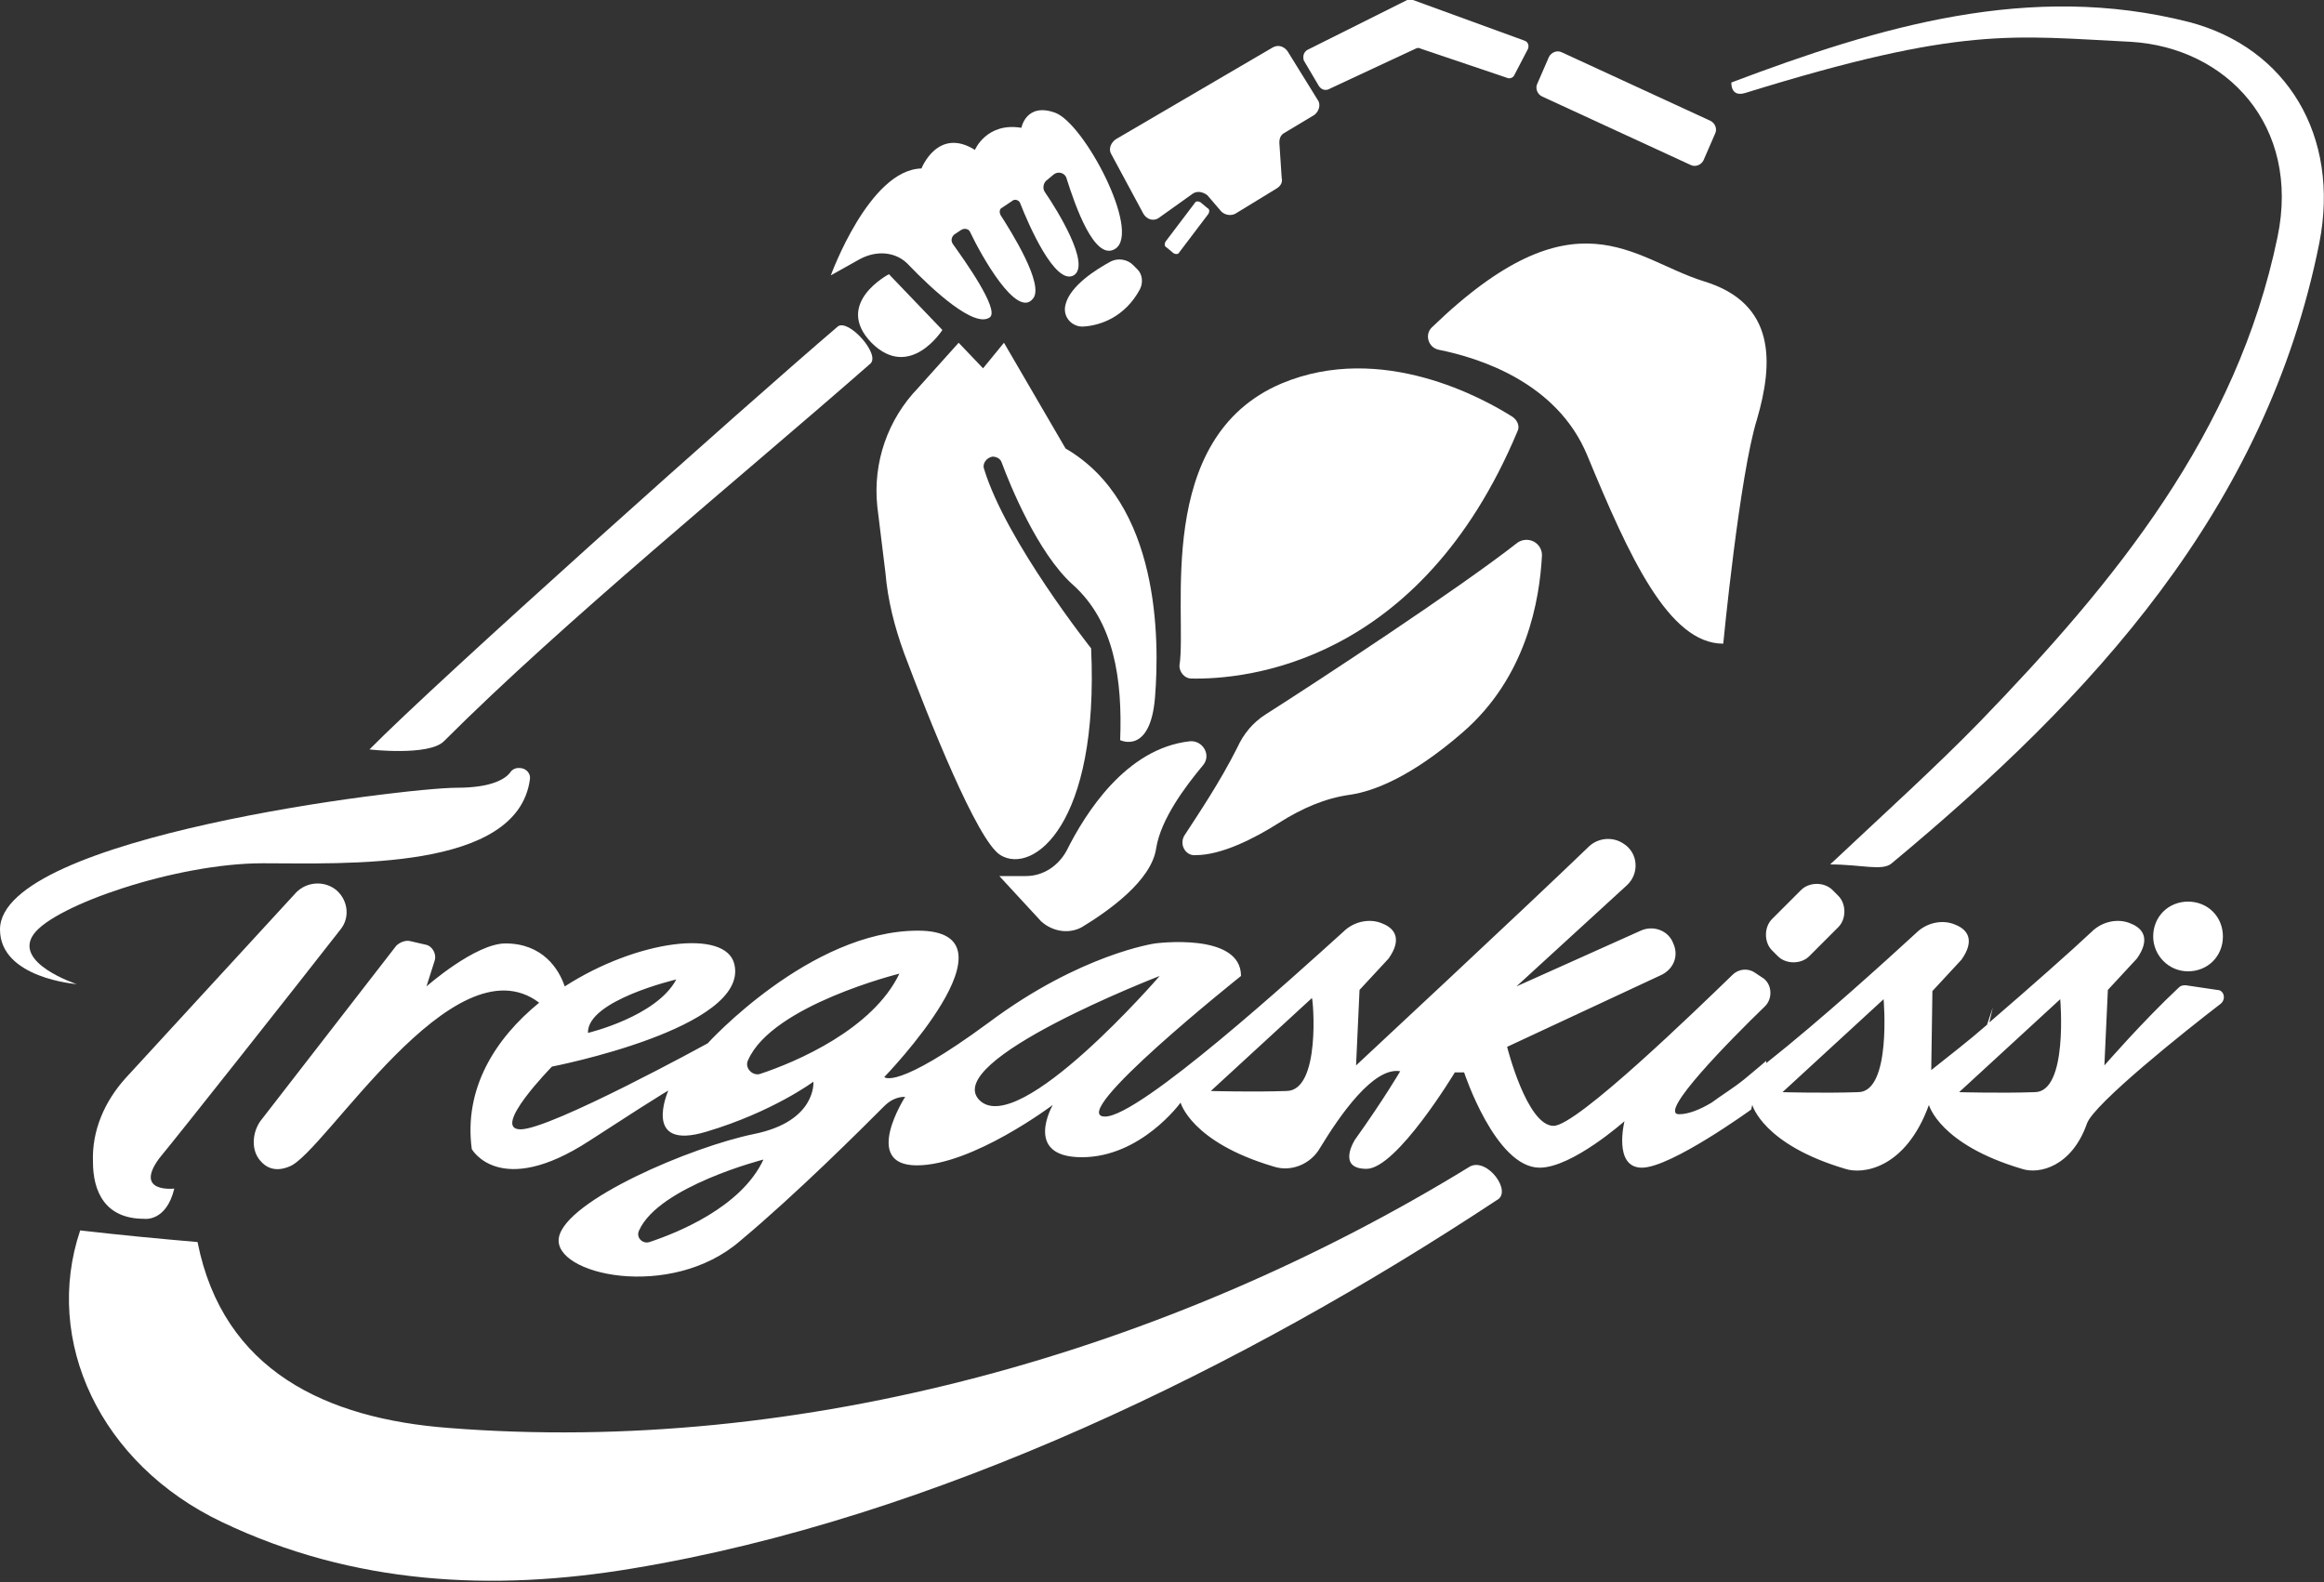
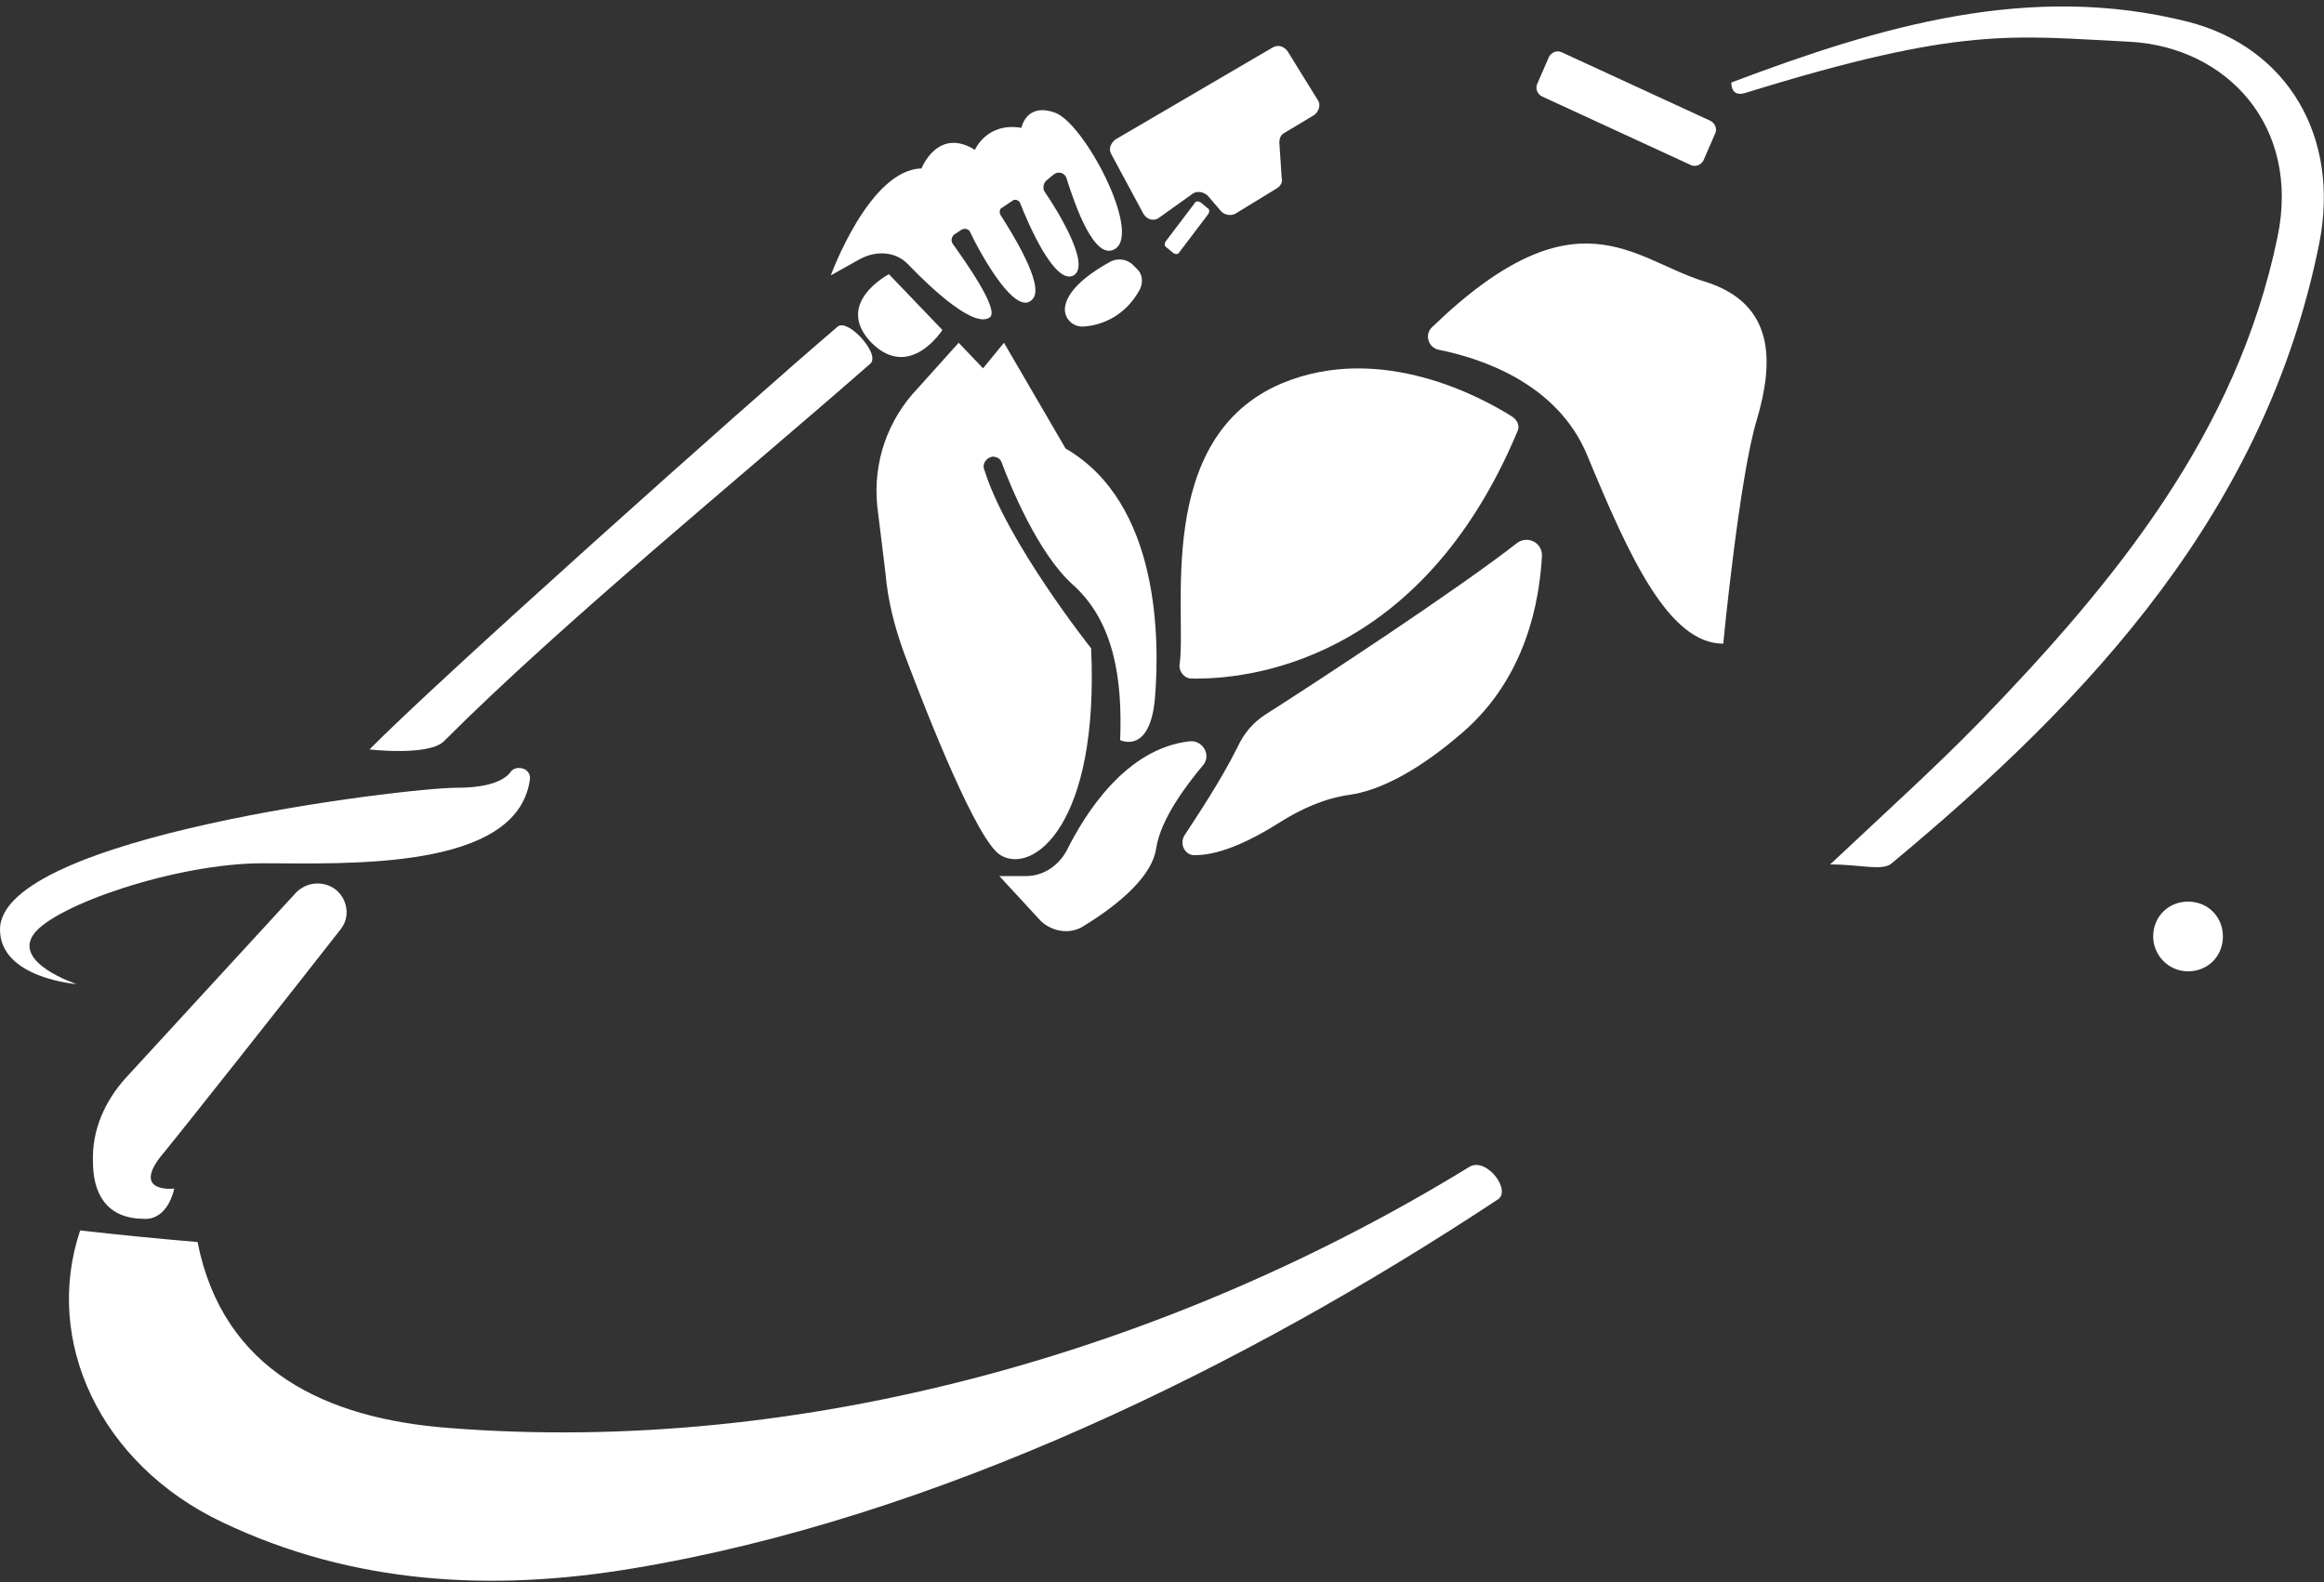
<svg xmlns="http://www.w3.org/2000/svg" version="1.1" id="Layer_1" x="0px" y="0px" viewBox="0 0 200 136.2" style="enable-background:new 0 0 200 136.2;" xml:space="preserve">
  <rect x="0" y="0" width="200" height="136.2" fill="#333333" stroke="none" />
  <style type="text/css">
	.st0{fill:#FFFFFF;}
</style>
  <g>
    <path class="st0" d="M126.5,100.4c-25.9,15.9-57.5,24.9-87.9,22.5c-10.5-0.8-19.4-4.9-21.6-16c-3.5-0.3-6.6-0.6-10.1-1   c-3.2,9.5,1.7,20.1,12.2,25.1c11.3,5.4,23.3,6,35.3,4c26-4.3,52.6-17.3,74.4-31.7C130.2,102.6,128,99.6,126.5,100.4z" />
    <path class="st0" d="M188.4,1.9c-13.7-3.5-26.7,0.4-39.4,5.2c0,0-0.1,1.3,1.2,0.9c18.7-5.8,23-4.9,33.2-4.4   c8.2,0.5,14.6,7.2,12.6,16.8c-3.5,16.9-14,29.7-25.6,41.7c-3.8,3.9-7.9,7.6-12.9,12.3c2.7,0,4.5,0.6,5.3-0.1   C180,60,195,43.9,199.6,20.9C201.4,11.7,196.8,4.1,188.4,1.9z" />
    <path class="st0" d="M38.2,63.8c10.3-10.3,25.4-22.6,36.7-32.5c0.9-0.8-1.9-3.9-2.8-3.2c-8.2,7-34.6,30.6-40.3,36.4   C31.7,64.5,36.9,65.1,38.2,63.8z" />
-     <path class="st0" d="M153,82.3c0.7,0.7,2,0.7,2.7,0l2.5-2.5c0.7-0.7,0.7-2,0-2.7l-0.5-0.5c-0.7-0.7-2-0.7-2.7,0l-2.5,2.5   c-0.7,0.7-0.7,2,0,2.7L153,82.3z" />
    <path class="st0" d="M2.9,80.4c1.8-2.5,12.3-6.1,19.7-6.1c7.1,0,21.9,0.7,23-7.2c0.1-0.5-0.3-1-0.9-1h-0.1c-0.3,0-0.6,0.2-0.7,0.4   c-0.4,0.5-1.5,1.3-4.6,1.3C34.9,67.8,0,72,0,80c0,4.2,6.6,4.7,6.6,4.7S1.1,82.9,2.9,80.4z" />
    <path class="st0" d="M29.3,80c0.9-1.1,0.6-2.7-0.5-3.5c-1-0.7-2.4-0.6-3.3,0.3l-14.7,16c-1.8,2-2.9,4.5-2.8,7.2   c0,2.5,1,4.9,4.4,4.9c0,0,1.9,0.3,2.6-2.6c0,0-3.5,0.4-1.3-2.6C15.6,97.4,25.4,85,29.3,80z" />
-     <path class="st0" d="M190.8,85.2l-2.7-0.4c-0.2,0-0.4,0-0.6,0.2c-3.1,2.9-6.4,6.7-6.4,6.7l0.3-6.5l2.5-2.7c1.2-1.7,0.5-2.6-0.5-3   c-1.1-0.5-2.5-0.2-3.4,0.7c-1.7,1.6-5.2,4.7-8.8,7.8l0.3-1.3l-0.5,1.5c-1.6,1.4-3.3,2.7-4.8,3.9h0l0.1-6.8l2.5-2.7   c1.2-1.7,0.5-2.6-0.5-3c-1.1-0.5-2.5-0.2-3.4,0.7c-2.4,2.2-8.1,7.4-12.9,11.2l0-0.2c0,0-0.8,0.7-1.9,1.6c-1,0.8-2,1.4-2.8,2   c-1,0.6-2,1-2.8,1c-1.9,0,4.4-6.4,7.4-9.3c0.7-0.7,0.6-2-0.3-2.5l-0.6-0.4c-0.6-0.4-1.4-0.3-1.9,0.2c-3.1,3-13.4,13-15.4,13   c-2.3,0-4-6.8-4-6.8l13.3-6.2c1-0.5,1.5-1.6,1-2.7c-0.4-1.1-1.7-1.6-2.8-1.1l-10.7,4.8l9.5-8.7c1.1-1,1-2.8-0.3-3.6   c-0.9-0.6-2.1-0.5-2.9,0.2c-5.6,5.4-20.1,18.9-20.1,18.9l0.3-6.5l2.5-2.7c1.2-1.7,0.5-2.6-0.5-3c-1.1-0.5-2.5-0.2-3.4,0.7   c-4.1,3.7-17.5,15.9-20.5,15.9c-3.5,0,11.7-12.1,11.7-12.1c0-3.8-7.4-2.8-7.4-2.8s-6.4,0.9-14.3,6.8c-8,5.9-9,4.7-9,4.7   S88.3,80.1,79,80.1s-18.1,9.7-18.1,9.7s-13.5,7.4-16.1,7.4s2.7-5.4,2.7-5.4s17-3.3,15.7-8.8c-0.7-3.1-8.4-2.1-14.6,1.9   c-0.5-1.5-1.9-3.7-5.1-3.7c-2.6,0-6.8,3.7-6.8,3.7l0.7-2.2c0.2-0.6-0.2-1.3-0.8-1.4l-1.3-0.3c-0.4-0.1-0.9,0.1-1.2,0.4L22.4,96.5   c-0.7,1-0.8,2.5,0,3.4c0.5,0.6,1.3,1,2.5,0.5c3-1.1,14.1-19.7,21.5-14.1c-3.8,3.1-6.5,7.4-5.8,12.6c0,0,2.4,4.3,10.1-0.7   c7.7-5,6.8-4.3,6.8-4.3s-2.3,5.2,3.3,3.5c5.7-1.7,9.2-4.3,9.2-4.3s0.3,3.4-5.1,4.5s-16.2,5.7-16.8,8.9s9.6,5.5,15.6,0.3   c4.9-4.1,10.4-9.6,12.4-11.6c0.5-0.5,1.1-0.8,1.8-0.8c0,0-3.8,5.9,1,5.9c4.8,0,11.7-5.2,11.7-5.2s-2.6,4.5,2.5,4.5   c5.1,0,8.5-4.7,8.5-4.7s0.9,3.4,8,5.5c1.5,0.5,3.2-0.2,4-1.6c1.7-2.8,4.6-7,6.9-6.6c0,0-1.4,2.4-3.9,5.9c0,0-1.6,2.5,1,2.5   c2.6,0,7.6-8.3,7.6-8.3h0.8c0,0,2.7,8.2,6.5,8.2c2.8,0,7.3-4,7.3-4s-1,4,1.5,4s9.4-5,9.4-5l0.1-0.4c0,0,0,0,0,0s0.9,3.4,8,5.5   c1.5,0.5,5.2,0,7.2-5.5c0,0,0.9,3.4,8,5.5c1.5,0.5,4.3-0.2,5.6-3.9c0.6-1.7,8.5-8,11.5-10.3C191.6,86,191.4,85.2,190.8,85.2z    M58.2,84.3c-1.7,3.2-7.6,4.6-7.6,4.6C50.5,86.1,58.2,84.3,58.2,84.3z M55.9,106.9c-0.6,0.2-1.2-0.4-0.9-1   c1.7-3.8,10.7-6.1,10.7-6.1C63.8,103.9,58.3,106.1,55.9,106.9z M65.5,92.4c-0.7,0.3-1.5-0.5-1.1-1.2c2.1-4.7,13-7.4,13-7.4   C75.1,88.6,68.5,91.4,65.5,92.4z M84.3,94.7C80.9,91.3,99.8,84,99.8,84S87.7,98,84.3,94.7z M110.7,93.9c-2.9,0.1-6.5,0-6.5,0l8.7-8   C113,85.9,113.7,93.9,110.7,93.9z M153.4,94l8.7-8c0,0,0.7,8-2.2,8C157,94.1,153.4,94,153.4,94z M175.1,94c-2.9,0.1-6.5,0-6.5,0   l8.7-8C177.3,86,178,94,175.1,94z" />
    <path class="st0" d="M188.3,83.6c1.7,0,3-1.3,3-3c0-1.7-1.3-3-3-3c-1.7,0-3,1.3-3,3C185.3,82.2,186.6,83.6,188.3,83.6z" />
    <path class="st0" d="M146.6,24.2c-6.1-1.9-11-8-23.4,4c-0.6,0.6-0.3,1.7,0.6,1.9c3.5,0.7,10.2,2.8,12.8,9.1   c3.6,8.7,7,16.2,11.7,16.2c0,0,1.4-14.5,2.9-19.3C152.6,31.3,152.9,26.1,146.6,24.2z" />
    <path class="st0" d="M102.5,58.4c4.6,0.1,19.7-1.2,28.1-21.3c0.2-0.4,0-0.9-0.4-1.2c-2.5-1.6-11.3-6.5-19.9-2.9   c-11.1,4.7-8.1,19.9-8.8,24.3C101.5,57.9,102,58.4,102.5,58.4z" />
    <path class="st0" d="M102.9,73.6c2.2,0,5-1.4,7.2-2.8c1.9-1.2,3.9-2.1,6.1-2.4c2-0.3,5.2-1.5,9.6-5.3c5.6-4.8,6.7-11.5,6.9-15.3   c0-1.1-1.2-1.7-2.1-1.1c-5.1,4-17.3,12-21.7,14.8c-1.1,0.7-1.9,1.7-2.4,2.8c-1.5,3-3.4,5.8-4.5,7.5C101.4,72.6,102,73.7,102.9,73.6   z" />
    <path class="st0" d="M93.1,79.8c2.3-1.4,6-4,6.4-6.8c0.4-2.5,2.5-5.3,4-7.1c0.8-0.9,0-2.2-1.1-2.1c-5.5,0.6-9,6.2-10.6,9.4   c-0.7,1.3-2,2.2-3.5,2.2h-2.3l3.6,3.9C90.6,80.2,92,80.4,93.1,79.8z" />
    <path class="st0" d="M76.2,49.3c0.2,2.4,0.8,4.7,1.6,6.9c2.1,5.6,6.3,16.2,8.3,17.4c2.8,1.7,8.5-2.6,7.8-17.8c0,0-7.3-9.2-9.2-15.4   c-0.2-0.5,0.2-1,0.7-1.1c0.4,0,0.7,0.2,0.8,0.5c0.7,1.9,3.1,7.8,6.1,10.5c3.6,3.2,4.3,8.2,4.1,13.4c0,0,2.6,1.3,3-3.7   c0.4-5,0.4-16.7-7.7-21.4l-5.3-9.1l-1.8,2.2l-2.1-2.2L79,33.4c-2.6,2.7-3.9,6.4-3.5,10.2L76.2,49.3z" />
    <path class="st0" d="M78.1,22.7c2.2,2.3,5.8,5.6,7.1,4.6C86,26.6,83,22.4,82,21c-0.2-0.3-0.1-0.6,0.1-0.8l0.6-0.4   c0.3-0.2,0.7-0.1,0.8,0.2c0.9,1.9,4,7.5,5.4,5.7c1-1.2-1.9-5.8-2.8-7.2c-0.1-0.2-0.1-0.5,0.1-0.6l0.9-0.6c0.2-0.2,0.6-0.1,0.7,0.2   c0.7,1.8,3,7.1,4.6,6.2c1.5-0.9-1.4-5.6-2.5-7.2c-0.2-0.3-0.1-0.8,0.2-1l0.6-0.5c0.4-0.3,1-0.1,1.1,0.4c0.7,2.2,2.4,7.2,4.2,6   c2.2-1.5-2.7-10.8-5.2-11.7c-2.5-0.9-2.9,1.3-2.9,1.3c-3-0.5-4,1.9-4,1.9c-3.2-2-4.6,1.6-4.6,1.6c-4.5,0.1-7.8,9.2-7.8,9.2l2.5-1.4   C75.5,21.5,77.1,21.7,78.1,22.7z" />
    <path class="st0" d="M81.1,28.4l-4.6-4.8c0,0-4.8,2.5-1.5,5.9C78.3,32.8,81.1,28.4,81.1,28.4z" />
    <path class="st0" d="M93.3,28.1c1.4-0.1,3.5-0.8,4.8-3.2c0.3-0.6,0.2-1.3-0.2-1.7l-0.4-0.4c-0.5-0.5-1.3-0.6-1.9-0.3   c-1.3,0.7-3.5,2.1-3.9,3.7C91.4,27.3,92.3,28.2,93.3,28.1z" />
    <path class="st0" d="M98.4,18.4c0.3,0.5,0.9,0.7,1.4,0.3l2.8-2c0.4-0.3,0.9-0.2,1.3,0.1l1.2,1.4c0.3,0.3,0.8,0.4,1.2,0.2l3.6-2.2   c0.3-0.2,0.5-0.5,0.4-0.9l-0.2-3c0-0.4,0.1-0.7,0.5-0.9l2.5-1.5c0.4-0.3,0.6-0.9,0.3-1.3l-2.6-4.2c-0.3-0.4-0.8-0.6-1.3-0.3L96,12   c-0.4,0.3-0.6,0.8-0.4,1.2L98.4,18.4z" />
    <path class="st0" d="M103.3,17.4c-0.2-0.1-0.4-0.1-0.5,0.1l-2.5,3.3c-0.1,0.2-0.1,0.4,0.1,0.5l0.6,0.5c0.2,0.1,0.4,0.1,0.5-0.1   l2.5-3.3c0.1-0.2,0.1-0.4-0.1-0.5L103.3,17.4z" />
-     <path class="st0" d="M113.5,7.4c0.2,0.3,0.5,0.4,0.8,0.3l7.5-3.5c0.2-0.1,0.3-0.1,0.5,0l7.4,2.5c0.2,0.1,0.5,0,0.6-0.2l1.2-2.3   c0.1-0.3,0-0.6-0.3-0.7L121.6,0c-0.2-0.1-0.3-0.1-0.5,0l-8.6,4.3c-0.3,0.2-0.4,0.5-0.3,0.9L113.5,7.4z" />
    <path class="st0" d="M132.7,8.3l12.8,5.9c0.4,0.2,0.9,0,1.1-0.4l1-2.3c0.2-0.4,0-0.9-0.4-1.1l-12.8-5.9c-0.4-0.2-0.9,0-1.1,0.4   l-1,2.3C132.1,7.6,132.3,8.1,132.7,8.3z" />
  </g>
</svg>